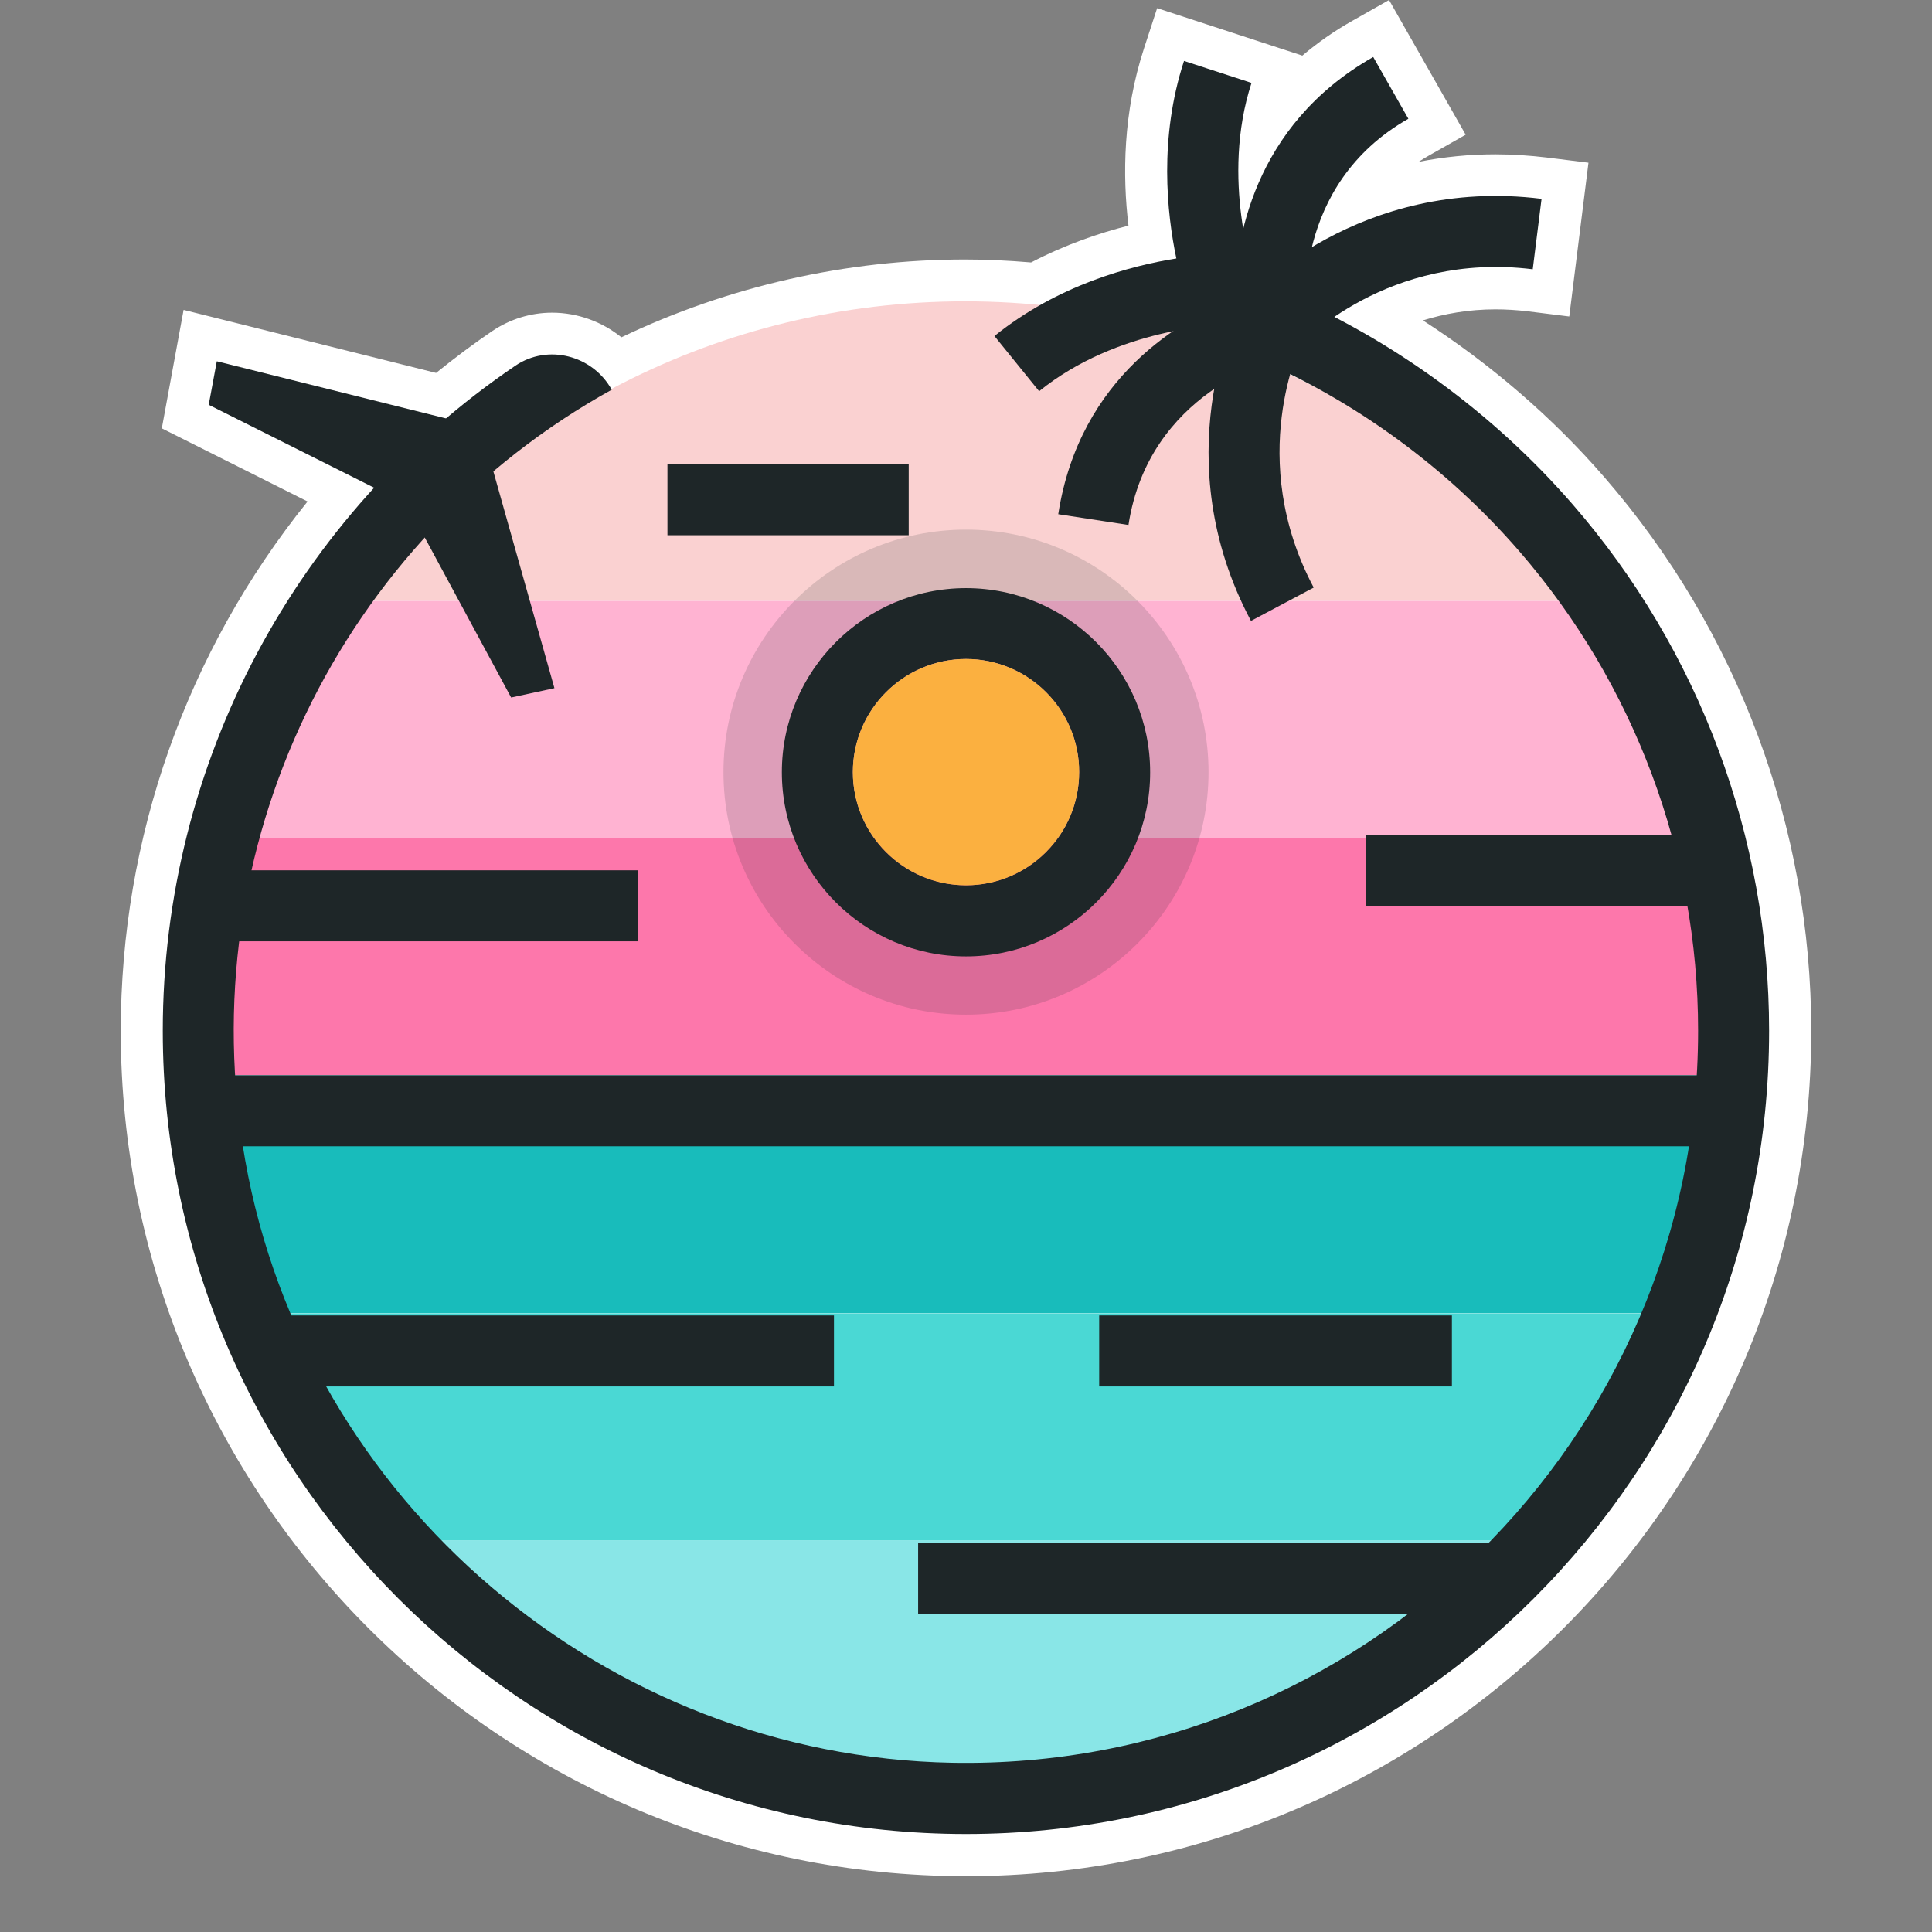
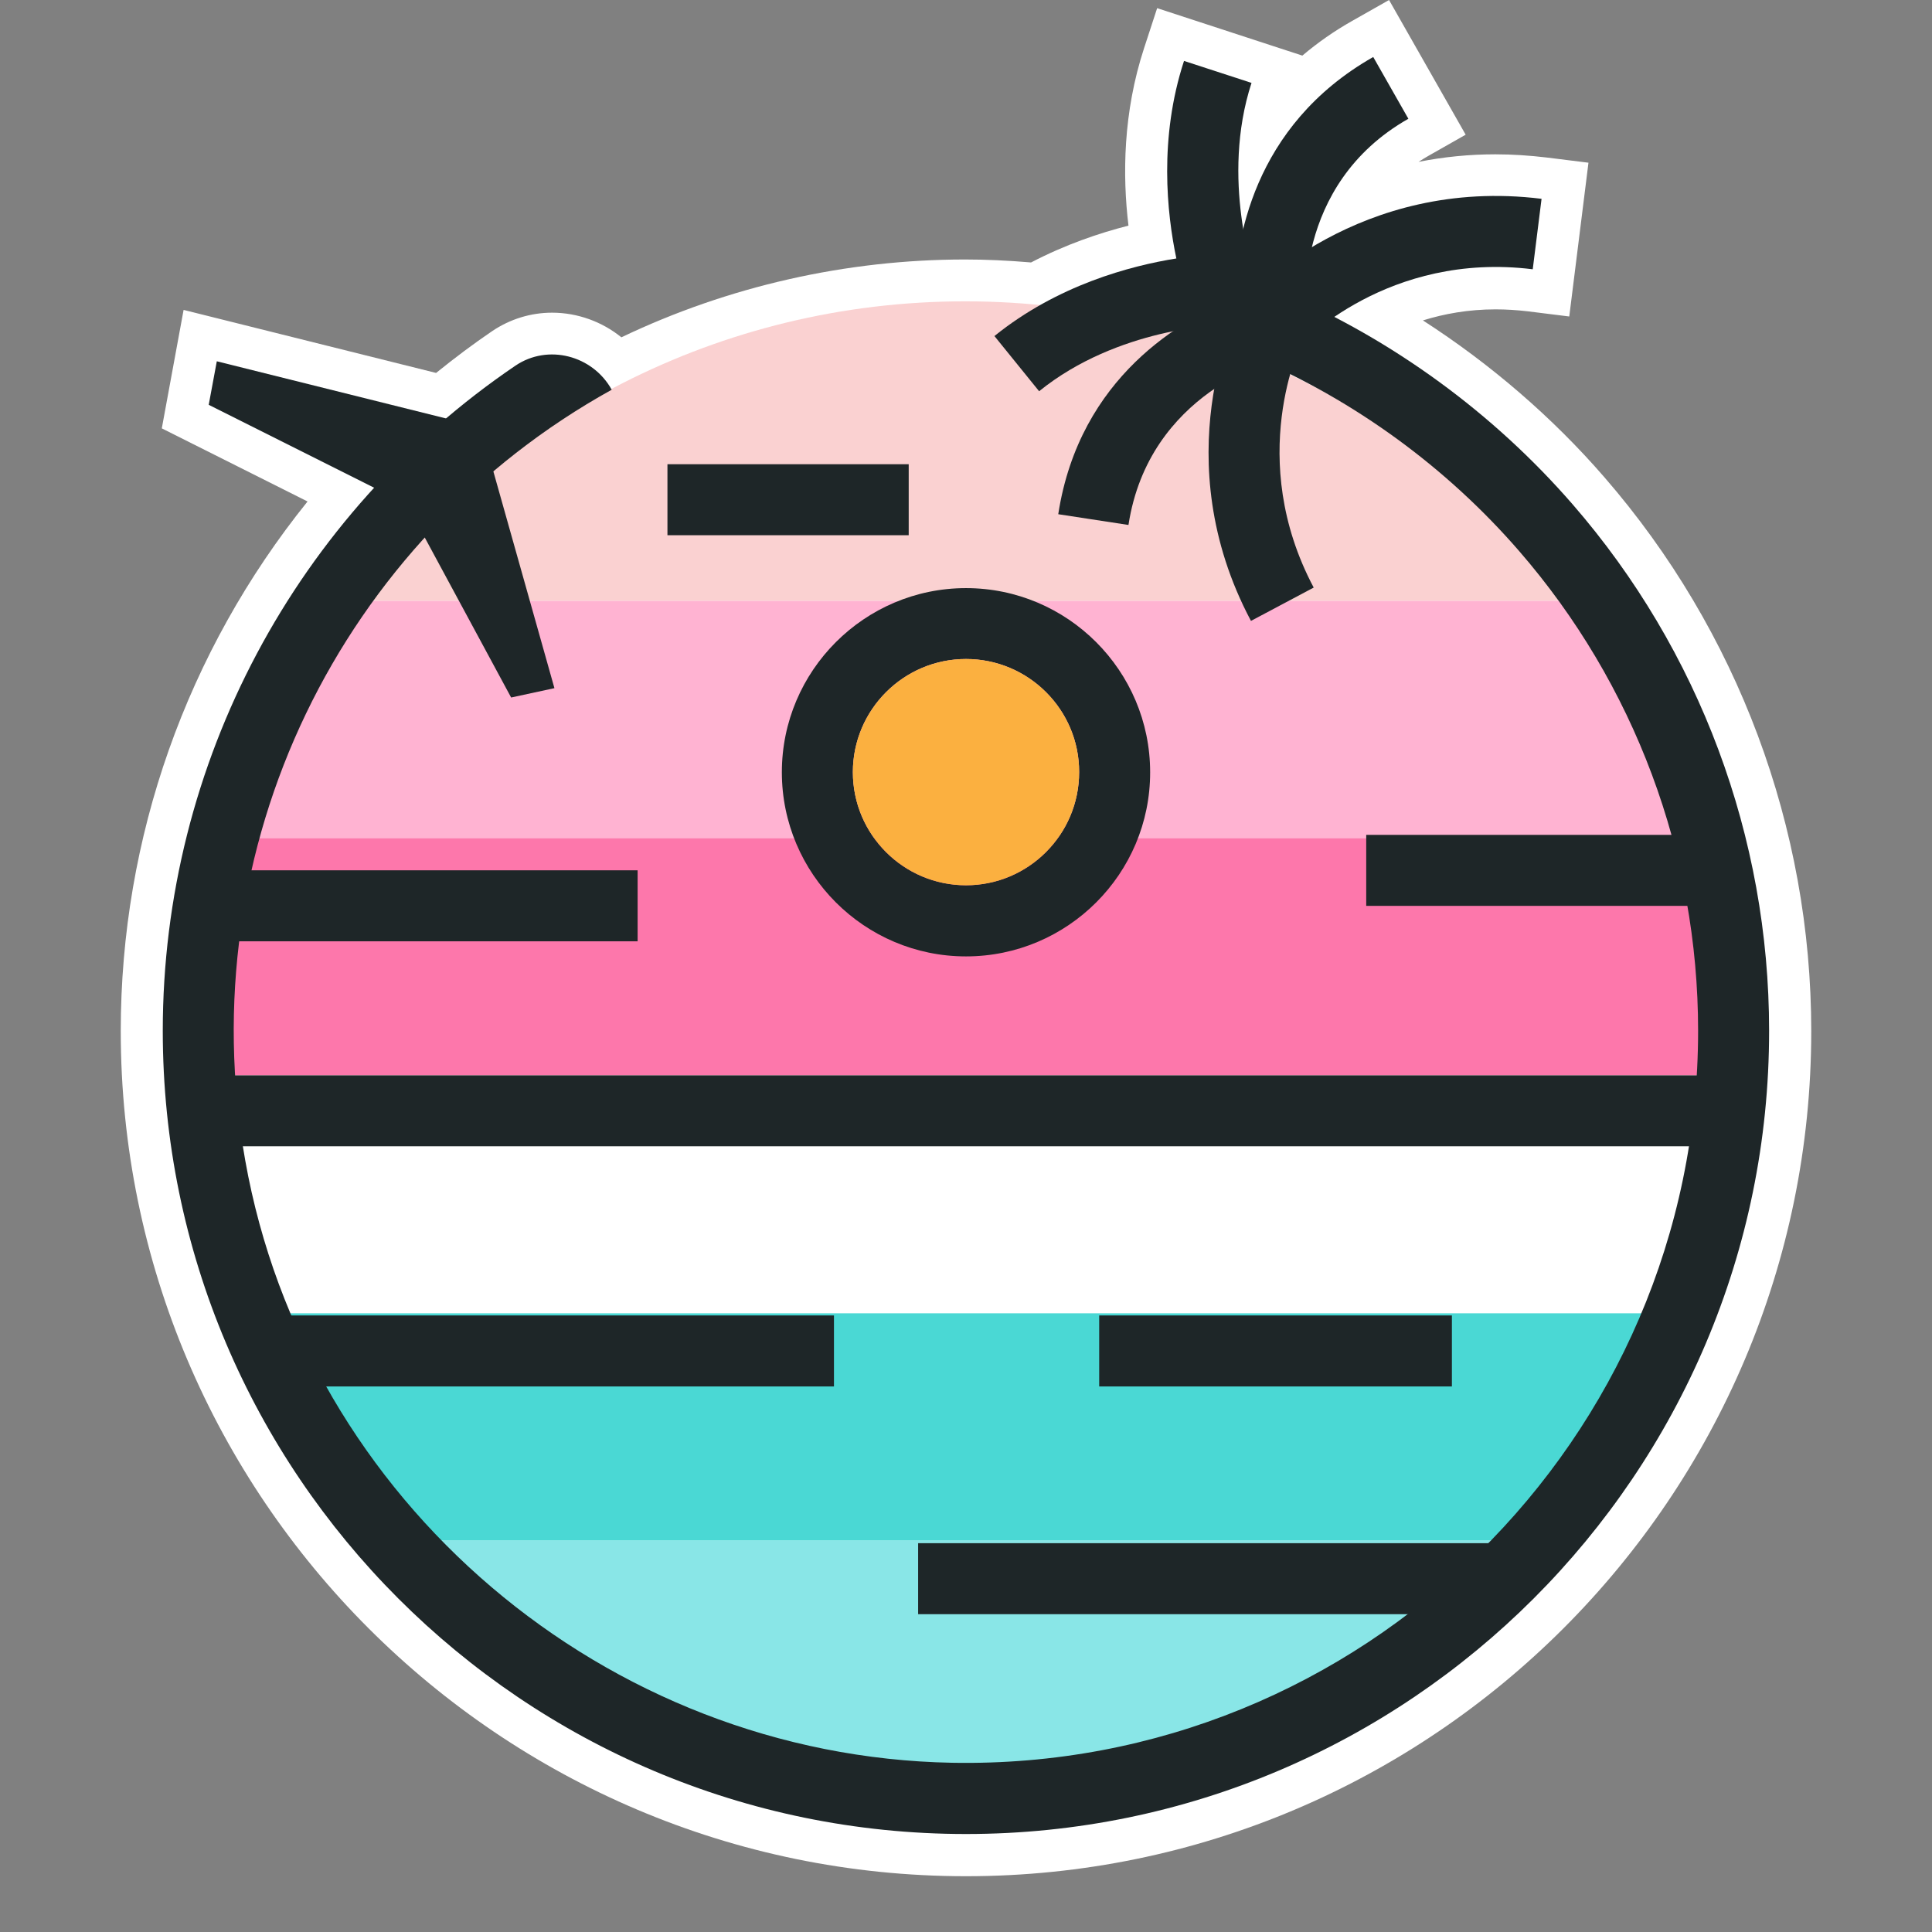
<svg xmlns="http://www.w3.org/2000/svg" width="64" height="64" viewBox="0 0 32 32" fill="none">
  <rect x="0" y="0" width="32" height="32" fill="#808080" stroke="none" />
  <g id="favicon">
    <g id="Group 7">
      <path id="Vector" d="M16 31.076C8.281 31.076 2 24.795 2 17.076C2 13.872 3.092 10.792 5.094 8.306L2.68 7.095L3.041 5.133L7.223 6.177C7.536 5.924 7.843 5.694 8.151 5.485C8.446 5.286 8.789 5.179 9.144 5.179C9.566 5.179 9.972 5.328 10.292 5.587C12.062 4.741 14.019 4.298 15.984 4.298C16.329 4.298 16.689 4.314 17.078 4.347C17.647 4.05 18.208 3.86 18.691 3.737C18.591 2.909 18.6 1.865 18.95 0.796L19.166 0.135L21.571 0.921C21.824 0.707 22.1 0.513 22.402 0.343L23.007 0L24.276 2.231L23.67 2.575C23.61 2.609 23.552 2.644 23.496 2.681C23.914 2.598 24.341 2.556 24.767 2.556C25.048 2.556 25.333 2.575 25.619 2.609L26.31 2.695L25.992 5.242L25.301 5.156C25.122 5.135 24.944 5.124 24.77 5.124C24.32 5.124 23.919 5.198 23.568 5.307C24.689 6.03 25.714 6.912 26.574 7.905C28.782 10.449 30 13.705 30 17.08C30 24.795 23.721 31.076 16 31.076Z" fill="white" />
      <g id="Group">
        <g id="Group_2">
          <path id="Vector_2" d="M15.984 4.991C11.906 4.991 8.288 6.94 5.996 9.952H25.974C23.677 6.94 20.061 4.991 15.984 4.991Z" fill="#FAD1D1" />
          <path id="Vector_3" d="M25.971 9.952H5.994C5.79 10.221 5.593 10.495 5.41 10.78C4.797 11.734 4.315 12.775 3.976 13.882H27.989C27.651 12.775 27.168 11.734 26.556 10.78C26.372 10.495 26.175 10.221 25.971 9.952Z" fill="#FFB3D2" />
          <path id="Vector_4" d="M3.976 13.882C3.621 15.041 3.429 16.268 3.429 17.544C3.429 17.634 3.433 17.723 3.436 17.811H28.532C28.534 17.723 28.539 17.632 28.539 17.544C28.539 16.268 28.346 15.039 27.991 13.882H3.976Z" fill="#FD77AB" />
-           <path id="Vector_5" d="M3.436 17.811C3.466 19.191 3.714 20.515 4.155 21.749H27.813C28.251 20.513 28.502 19.188 28.532 17.811H3.436Z" fill="#18BCBB" />
        </g>
        <path id="Vector_6" d="M15.984 30.096C19.887 30.096 23.364 28.306 25.665 25.511H6.302C8.603 28.308 12.08 30.096 15.984 30.096Z" fill="#89E6E7" />
        <path id="Vector_7" d="M27.811 21.752H4.152C4.519 22.784 5.025 23.746 5.632 24.632C5.841 24.936 6.066 25.226 6.3 25.511H25.663C25.897 25.228 26.122 24.936 26.331 24.632C26.941 23.746 27.444 22.781 27.811 21.752Z" fill="#4AD8D4" />
        <g id="Group_3">
          <g id="Group_4">
            <g id="Group_5">
              <path id="Vector_8" d="M16 30.377C8.664 30.377 2.696 24.409 2.696 17.073C2.696 12.638 4.906 8.519 8.538 6.056C9.077 5.692 9.816 5.886 10.132 6.455C5.648 8.939 3.136 14.021 4.062 19.221C5.066 24.871 10.032 29.09 15.77 29.197C22.562 29.322 28.126 23.834 28.126 17.071C28.126 14.148 27.073 11.328 25.159 9.124C23.962 7.744 22.446 6.638 20.773 5.921L21.237 4.84C23.07 5.627 24.735 6.842 26.048 8.354C28.147 10.771 29.302 13.867 29.302 17.073C29.304 24.409 23.336 30.377 16 30.377Z" fill="#1E2628" />
            </g>
            <g id="Group_6">
              <path id="Vector_9" d="M28.469 17.811H3.531V18.986H28.469V17.811Z" fill="#1E2628" />
            </g>
            <g id="Group_7">
              <path id="Vector_10" d="M13.813 21.788H4.442V22.964H13.813V21.788Z" fill="#1E2628" />
            </g>
            <g id="Group_8">
              <path id="Vector_11" d="M25.087 25.56H15.207V26.736H25.087V25.56Z" fill="#1E2628" />
            </g>
            <g id="Group_9">
              <path id="Vector_12" d="M24.048 21.788H18.206V22.964H24.048V21.788Z" fill="#1E2628" />
            </g>
            <g id="Group_10" opacity="0.15">
-               <path id="Vector_13" d="M16 8.772C13.785 8.772 11.983 10.574 11.983 12.789C11.983 15.004 13.785 16.806 16 16.806C18.215 16.806 20.017 15.004 20.017 12.789C20.017 10.574 18.215 8.772 16 8.772Z" fill="#1E2628" />
-             </g>
+               </g>
            <g id="Group_11">
              <path id="Vector_14" d="M28.471 13.828H22.629V15.004H28.471V13.828Z" fill="#1E2628" />
            </g>
            <g id="Group_12">
              <path id="Vector_15" d="M10.561 14.415H3.354V15.591H10.561V14.415Z" fill="#1E2628" />
            </g>
            <g id="Group_13">
              <path id="Vector_16" d="M15.051 7.689H11.055V8.865H15.051V7.689Z" fill="#1E2628" />
            </g>
            <g id="Group_14">
              <path id="Vector_17" d="M7.85 7.046L3.591 5.984L3.457 6.705L6.298 8.129" fill="#1E2628" />
            </g>
            <g id="Group_15">
              <path id="Vector_18" d="M7.993 7.174L9.183 11.398L8.466 11.553L6.957 8.758" fill="#1E2628" />
            </g>
            <g id="Group_16">
              <g id="Group_17">
                <g id="Group_18">
                  <path id="Vector_19" d="M18.691 8.695L17.528 8.517C17.881 6.23 19.6 5.279 20.446 4.943C20.458 4.033 20.734 2.087 22.745 0.944L23.327 1.967C21.39 3.068 21.625 5.198 21.636 5.288L21.699 5.808L21.189 5.933C21.103 5.954 19.029 6.492 18.691 8.695Z" fill="#1E2628" />
                </g>
                <g id="Group_19">
                  <path id="Vector_20" d="M21.485 5.757L20.616 4.963C20.692 4.88 22.511 2.918 25.533 3.293L25.387 4.46C22.988 4.163 21.546 5.692 21.485 5.757Z" fill="#1E2628" />
                </g>
                <g id="Group_20">
                  <path id="Vector_21" d="M20.72 10.284C19.291 7.596 20.476 5.195 20.527 5.093L21.576 5.624L21.052 5.358L21.578 5.622C21.539 5.701 20.625 7.596 21.759 9.732L20.72 10.284Z" fill="#1E2628" />
                </g>
              </g>
              <g id="Group_21">
                <path id="Vector_22" d="M17.211 6.48L16.471 5.566C17.515 4.722 18.725 4.402 19.484 4.281C19.326 3.53 19.194 2.284 19.611 1.009L20.729 1.373C20.21 2.966 20.778 4.576 20.783 4.592L21.063 5.369L20.238 5.381C20.221 5.383 18.514 5.425 17.211 6.48Z" fill="#1E2628" />
              </g>
            </g>
            <g id="Group_22">
              <path id="Vector_23" d="M16 15.841C14.319 15.841 12.95 14.473 12.95 12.791C12.95 11.11 14.319 9.741 16 9.741C17.682 9.741 19.05 11.11 19.05 12.791C19.052 14.473 17.682 15.841 16 15.841ZM16 10.915C14.966 10.915 14.126 11.757 14.126 12.789C14.126 13.824 14.968 14.663 16 14.663C17.035 14.663 17.874 13.821 17.874 12.789C17.877 11.757 17.035 10.915 16 10.915Z" fill="#1E2628" />
            </g>
            <g id="Group_23">
              <path id="Vector_24" d="M16 10.915C14.966 10.915 14.126 11.757 14.126 12.789C14.126 13.824 14.968 14.663 16 14.663C17.035 14.663 17.874 13.821 17.874 12.789C17.877 11.757 17.035 10.915 16 10.915Z" fill="#FBB040" />
            </g>
          </g>
        </g>
      </g>
    </g>
  </g>
</svg>